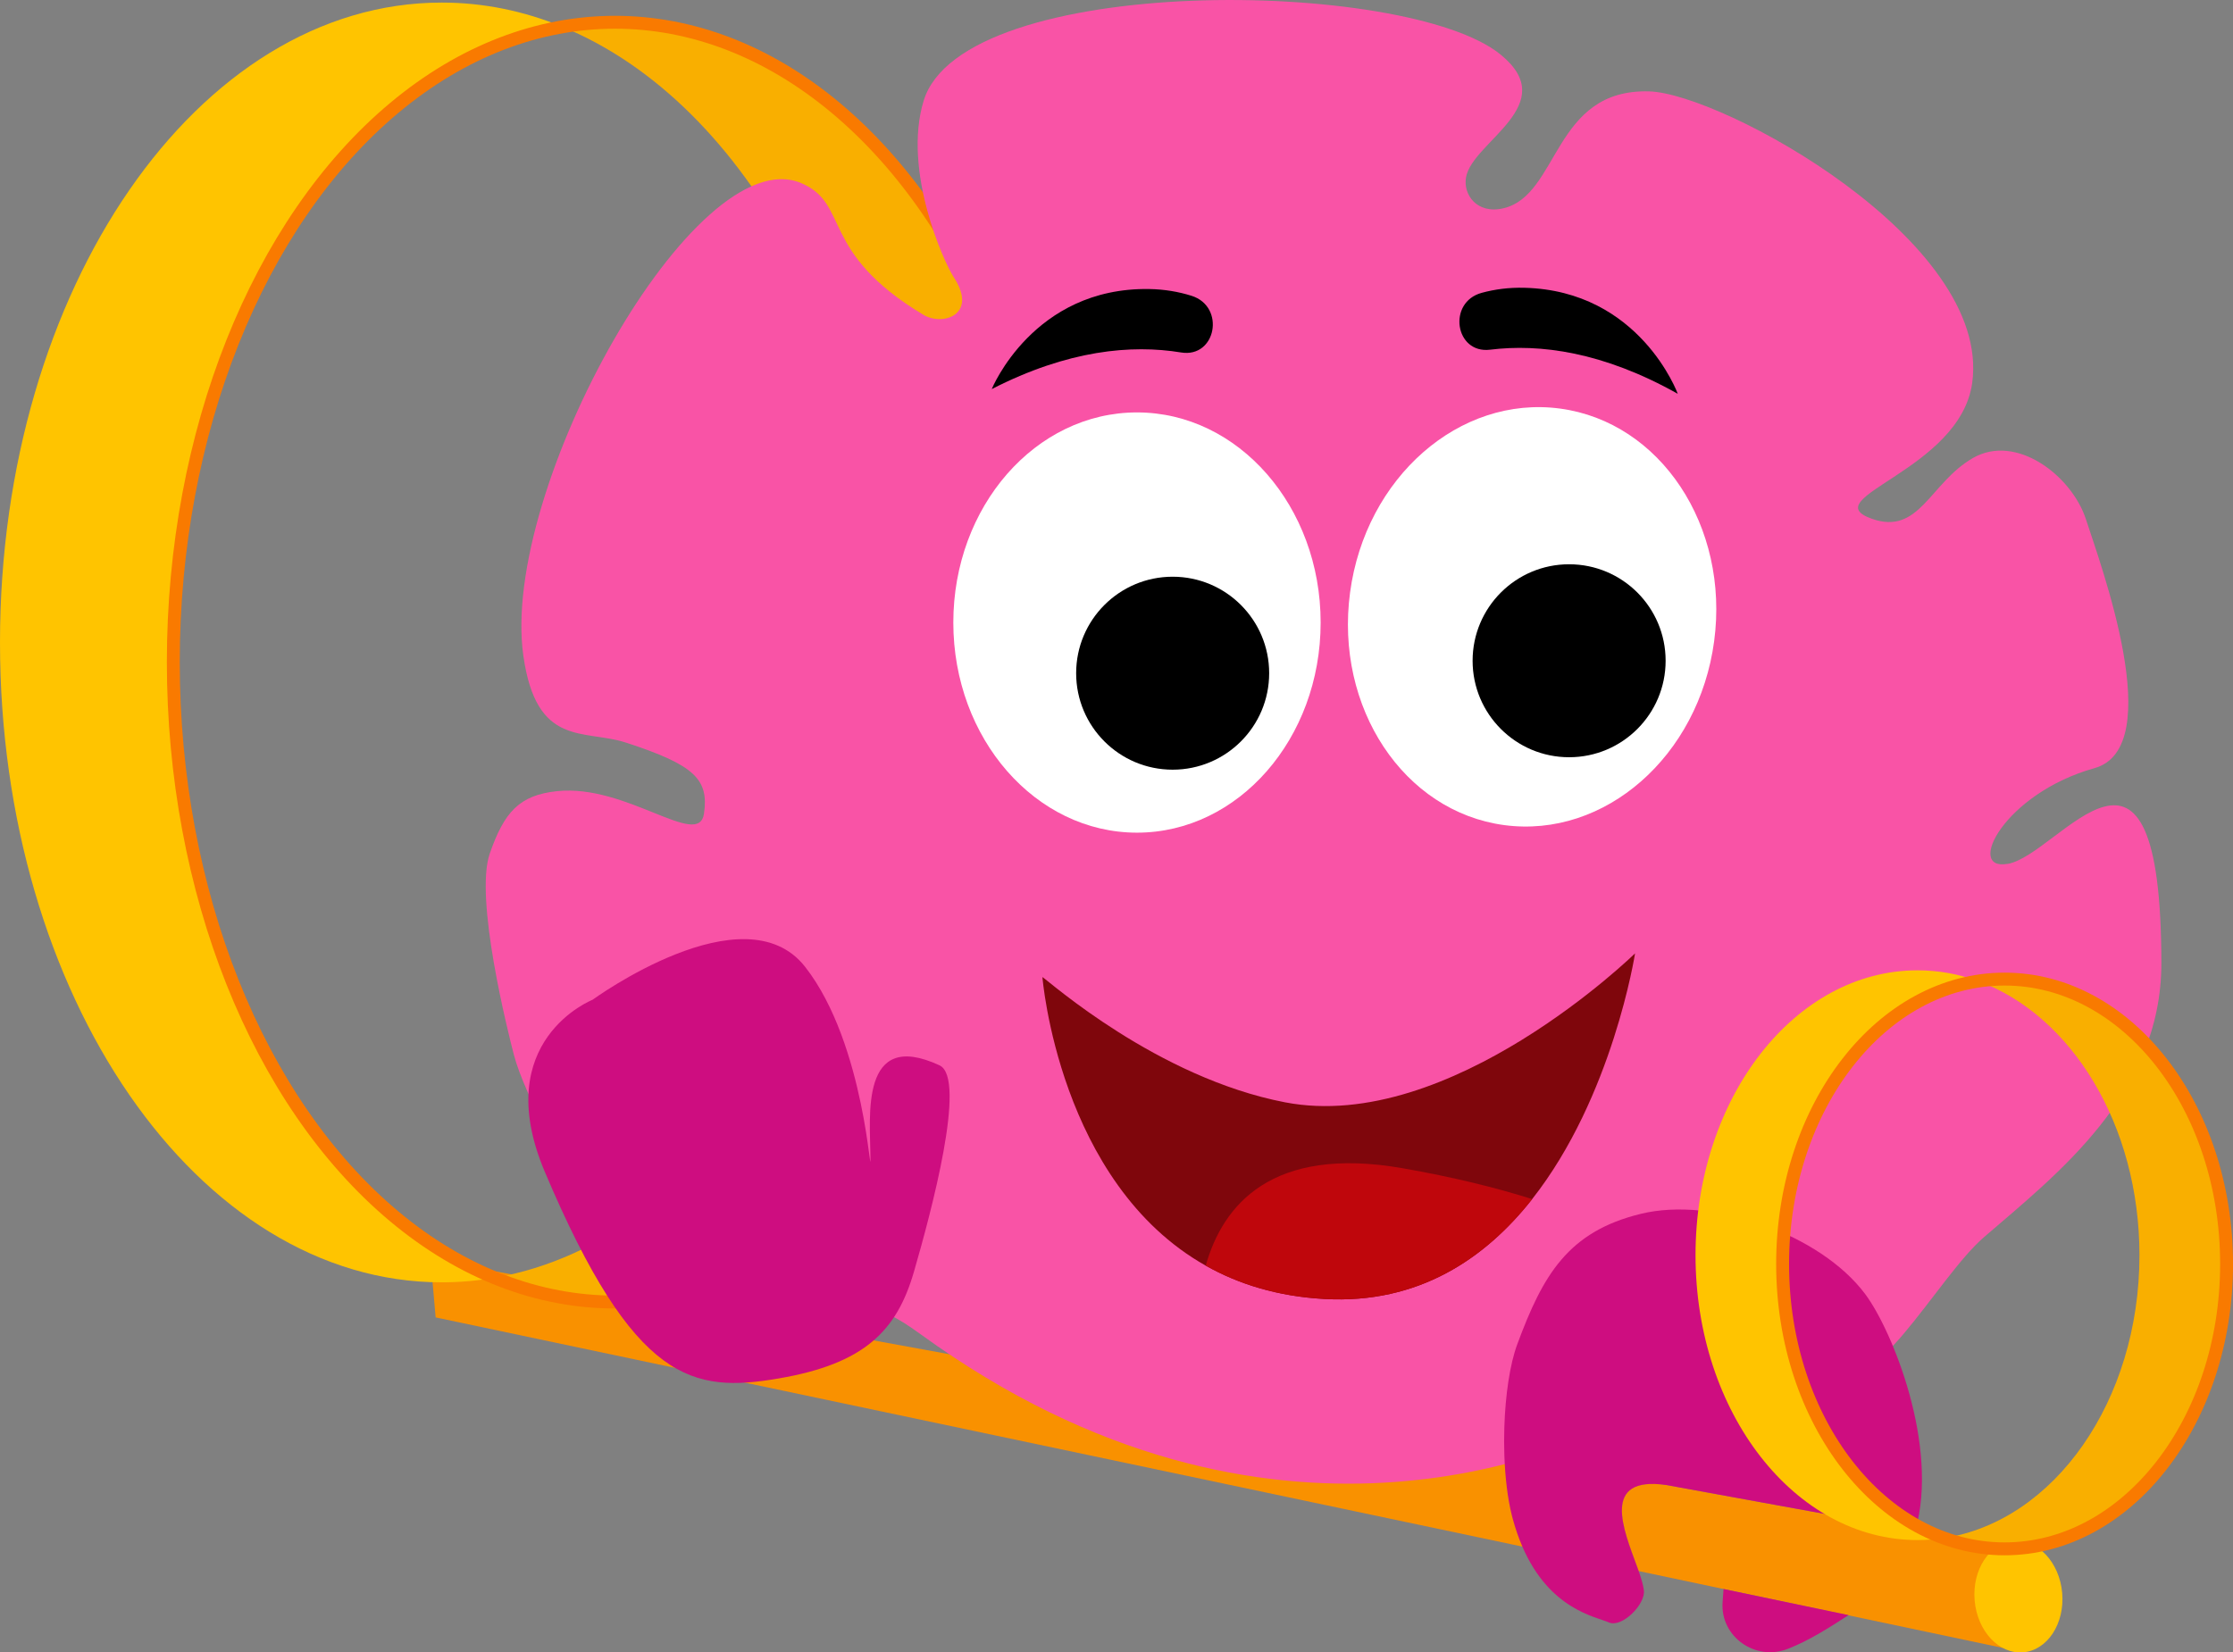
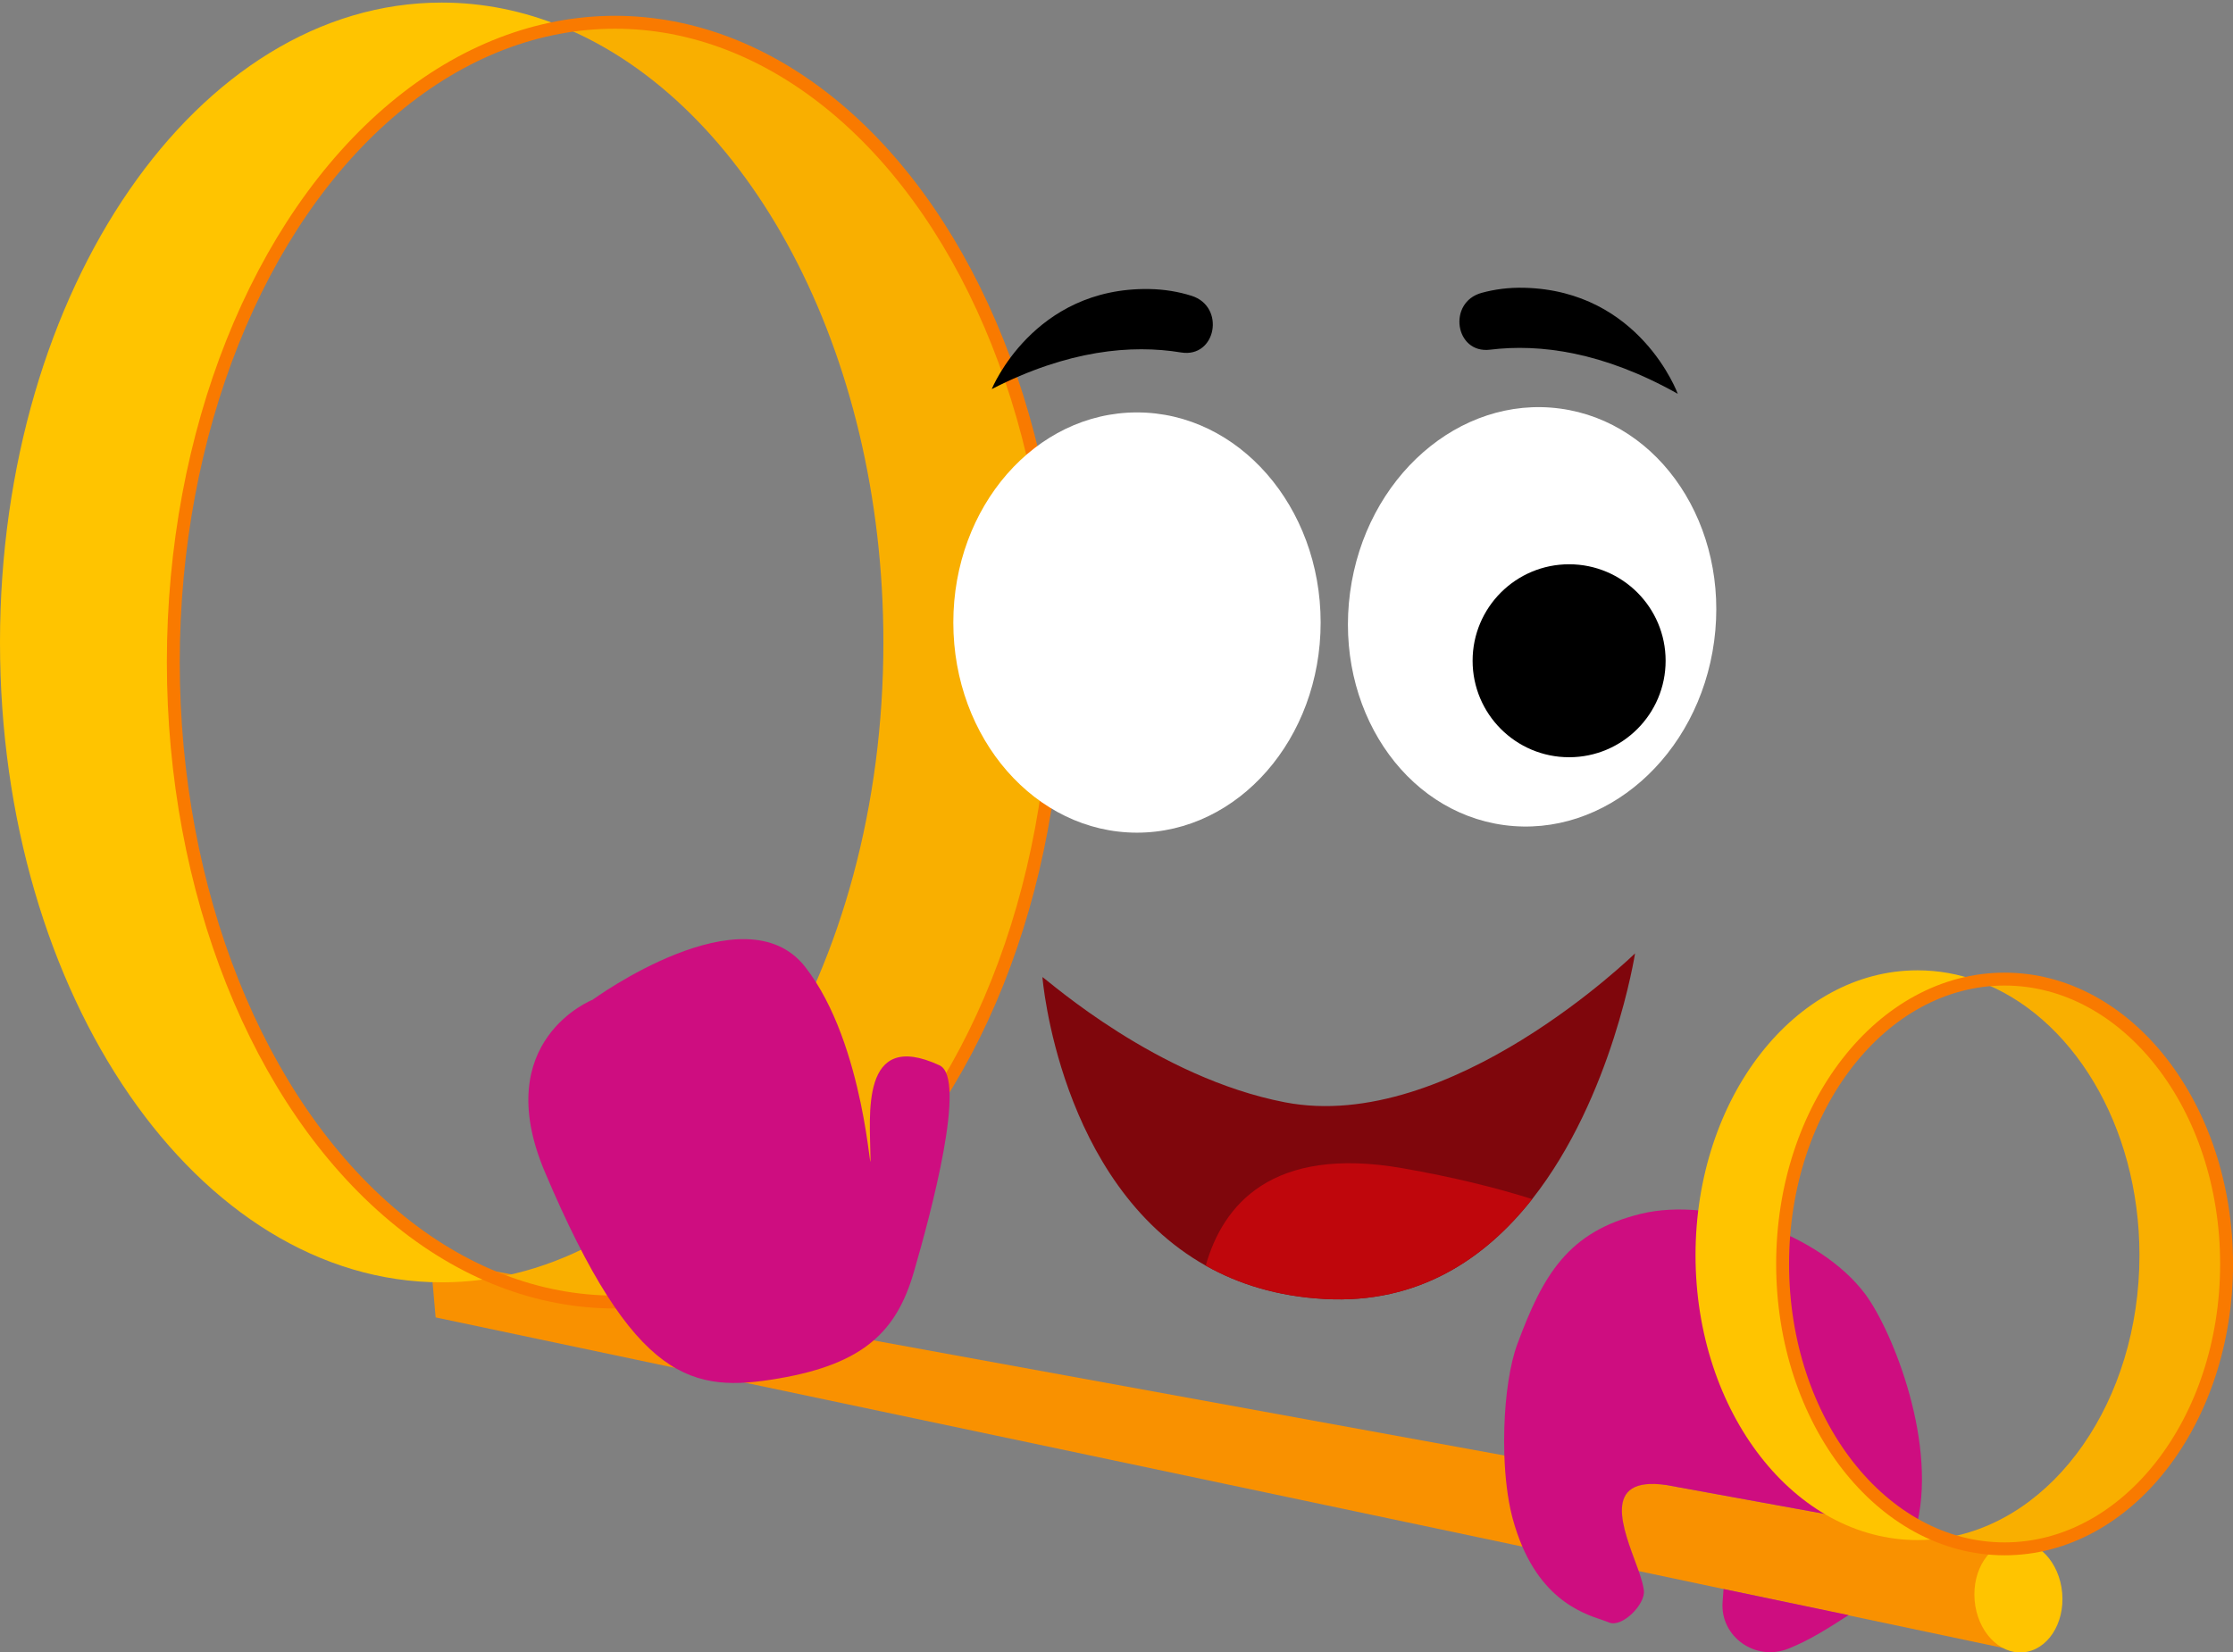
<svg xmlns="http://www.w3.org/2000/svg" id="Layer_21" data-name="Layer 21" viewBox="0 0 692.28 512.4">
  <rect x="0" y="0" width="692.28" height="512.4" fill="#808080" stroke="none" />
  <path d="M624.47,480.19l2.81,32.17-56.76-11.98-39.83-8.4-22.66-4.79c-.15-.42-.3-.85-.46-1.27-4.25-11.6-11.37-28.32,8.97-25.43,.24,.03,.85,.15,1.61,.29l75.65,13.8,30.67,5.6Z" style="fill: #f99100;" />
  <path d="M507.57,485.93c.16,.43,.32,.86,.46,1.27l-36.06-7.6-336.91-71.07-1.57-17.93,332.9,60.75,50.15,9.15c-20.34-2.89-13.22,13.82-8.97,25.43Z" style="fill: #f99100;" />
  <g>
    <path d="M153.23,396.24c-5.34,.94-10.77,1.41-16.29,1.41C61.3,397.66,0,308.81,0,199.23S61.3,.8,136.94,.8c12.97,0,25.53,2.61,37.43,7.51C106.43,19.97,53.73,103.72,53.73,205.33c0,90.77,42.06,167.33,99.5,190.91Z" style="fill: #ffc400;" />
    <path d="M327.6,205.33c0,109.58-61.3,198.43-136.94,198.43-12.97,0-25.53-2.61-37.43-7.51,67.95-11.66,120.64-95.42,120.64-197.01,0-90.77-42.06-167.33-99.5-190.91,5.34-.94,10.77-1.41,16.29-1.41,75.64,0,136.94,88.83,136.94,198.43Z" style="fill: #f9af00;" />
    <ellipse cx="190.67" cy="205.33" rx="136.94" ry="198.43" style="fill: none; stroke: #f97a00; stroke-miterlimit: 10; stroke-width: 4px;" />
  </g>
-   <path d="M622.43,267.87c-13.24,2.38-1.13-21.82,26.89-29.66,22.96-6.43,1.77-63.53-2.61-77.11-4.38-13.58-21.62-26.79-35.04-19.08-13.41,7.71-16.58,24.14-31.42,18.83-18.04-6.45,27.45-14.96,31.18-42.14,6.06-44.15-77.62-89.7-100.11-90.37-29.91-.89-27.83,32.16-45.23,36.25-8.2,1.93-12.6-4.27-11.57-9.7,2.08-11.05,29.82-22.39,10.69-37.98-29.18-23.79-166.76-25.43-178.86,14.34-6.61,21.72,6.34,50.17,9.34,54.73,7.58,11.52-3.32,15.29-9.43,11.63-32.47-19.49-22.6-34.43-37.94-40.86-32.82-13.74-93.39,94.92-86.07,146.59,4.05,28.61,18.8,22.71,31.8,26.94,21.49,6.99,25.72,11.48,24.2,22.03-1.61,11.15-23.94-9.25-45.56-6.97-11.68,1.23-16.38,6.48-20.85,19.34-4.82,13.86,5.66,55.47,7.51,62.55,3.23,12.36,18.15,39.63,22.54,46.07,4.85,7.11,9.2,14.53,16.24,19.09,10.85,7.02,47.48,14.36,49.94,16.04,27.8,19,7.19-16.62,37.26,5.26,109.06,79.34,202.26,34.22,214.84,28.13,50.13-24.29,41.55-53.76,68.36-19.09,11.06,14.3,31.77-26.33,46.54-39.08,22.49-19.43,55.03-44.36,55-84.95-.06-85.46-31.38-33.73-47.62-30.81Z" style="fill: #f953a6;" />
  <ellipse cx="352.49" cy="193.05" rx="56.94" ry="65.16" style="fill: #fff;" />
  <ellipse cx="475.01" cy="191.3" rx="65.16" ry="56.94" transform="translate(222.39 636.73) rotate(-82.38)" style="fill: #fff;" />
-   <circle cx="363.55" cy="208.76" r="29.92" />
  <circle cx="486.46" cy="204.9" r="29.92" />
  <path d="M520.14,122.11s-11.68-32-47.59-32.87c-4.77-.12-9.16,.47-13.19,1.57-10.7,2.91-8.31,18.97,2.6,17.63,15.43-1.9,35.01,.66,58.17,13.67Z" />
  <path d="M307.46,120.66s12.85-31.62,48.81-31.03c4.77,.08,9.15,.84,13.14,2.1,10.6,3.35,7.62,19.36-3.25,17.57-15.37-2.52-35.05-.76-58.7,11.36Z" />
  <g>
    <path d="M506.9,295.64s-6.91,44.52-31.9,76.21c-14.56,18.47-35.26,32.57-64.32,30.97-14.57-.79-26.74-4.62-36.89-10.35-45.55-25.66-50.62-89.49-50.62-89.49,2.09,1.33,35.61,31.22,75.22,38.85,51.22,9.88,108.51-46.19,108.51-46.19Z" style="fill: #7f060c;" />
    <path d="M475.01,371.85c-14.56,18.47-35.26,32.57-64.32,30.97-14.57-.79-26.74-4.62-36.89-10.35,5.28-18.72,20.39-37.29,60.98-30.21,15.76,2.75,29.05,6.06,40.23,9.58Z" style="fill: #bf060c;" />
  </g>
  <path d="M183.73,310.02s-32.08,12.56-14.84,53.33c27.81,65.77,45.95,68.65,72.55,64.1,26.61-4.55,36.6-14.81,41.88-33.01,5.28-18.2,16.56-60.1,7.95-64.08-24.84-11.52-21.49,16.05-21.41,28.43,.07,10.03-1.38-34.88-20.26-58.98s-65.88,10.21-65.88,10.21Z" style="fill: #ce0d80;" />
  <path d="M573.1,500.85c-6.14,3.97-12.2,7.87-18.83,10.46-10.13,3.95-20.97-3.84-20.23-14.4l.3-4.15,38.76,8.09Z" style="fill: #ce0d80;" />
  <path d="M593.8,474.59l-75.65-13.8c-.77-.14-1.37-.26-1.61-.29-20.34-2.89-13.22,13.82-8.97,25.43,.16,.43,.32,.86,.46,1.27,.79,2.22,1.4,4.26,1.61,5.98,.54,4.32-6.8,11.67-10.81,9.95-4.3-1.85-18.46-4.09-26.86-23.53-1.12-2.58-2.13-5.47-3.01-8.7-.08-.31-.16-.63-.24-.94-1.35-5.38-2.1-11.89-2.33-18.61-.1-2.9-.11-5.84-.01-8.74,.31-9.98,1.72-19.56,4-25.72,7.95-21.47,15.69-34.99,38.39-40.5,22.2-5.4,55.57,6.27,69.49,24.91,8.46,11.33,22.98,47.24,15.54,73.3Z" style="fill: #ce0d80;" />
  <ellipse cx="625.77" cy="495.12" rx="13.62" ry="17.3" transform="translate(-40.71 56.34) rotate(-4.99)" style="fill: #ffc400;" />
  <g>
    <path d="M602.65,476.95c-2.68,.42-5.41,.63-8.18,.63-38.01,0-68.82-39.55-68.82-88.34s30.81-88.34,68.82-88.34c6.52,0,12.83,1.16,18.81,3.35-34.15,5.19-60.63,42.48-60.63,87.71,0,40.41,21.14,74.5,50,85Z" style="fill: #ffc400;" />
    <path d="M690.28,391.96c0,48.79-30.81,88.34-68.82,88.34-6.52,0-12.83-1.16-18.81-3.35,34.15-5.19,60.63-42.48,60.63-87.71,0-40.41-21.14-74.5-50-85,2.68-.42,5.41-.63,8.18-.63,38.01,0,68.82,39.55,68.82,88.34Z" style="fill: #f9af00;" />
    <ellipse cx="621.47" cy="391.96" rx="68.82" ry="88.34" style="fill: none; stroke: #f97a00; stroke-miterlimit: 10; stroke-width: 4px;" />
  </g>
</svg>